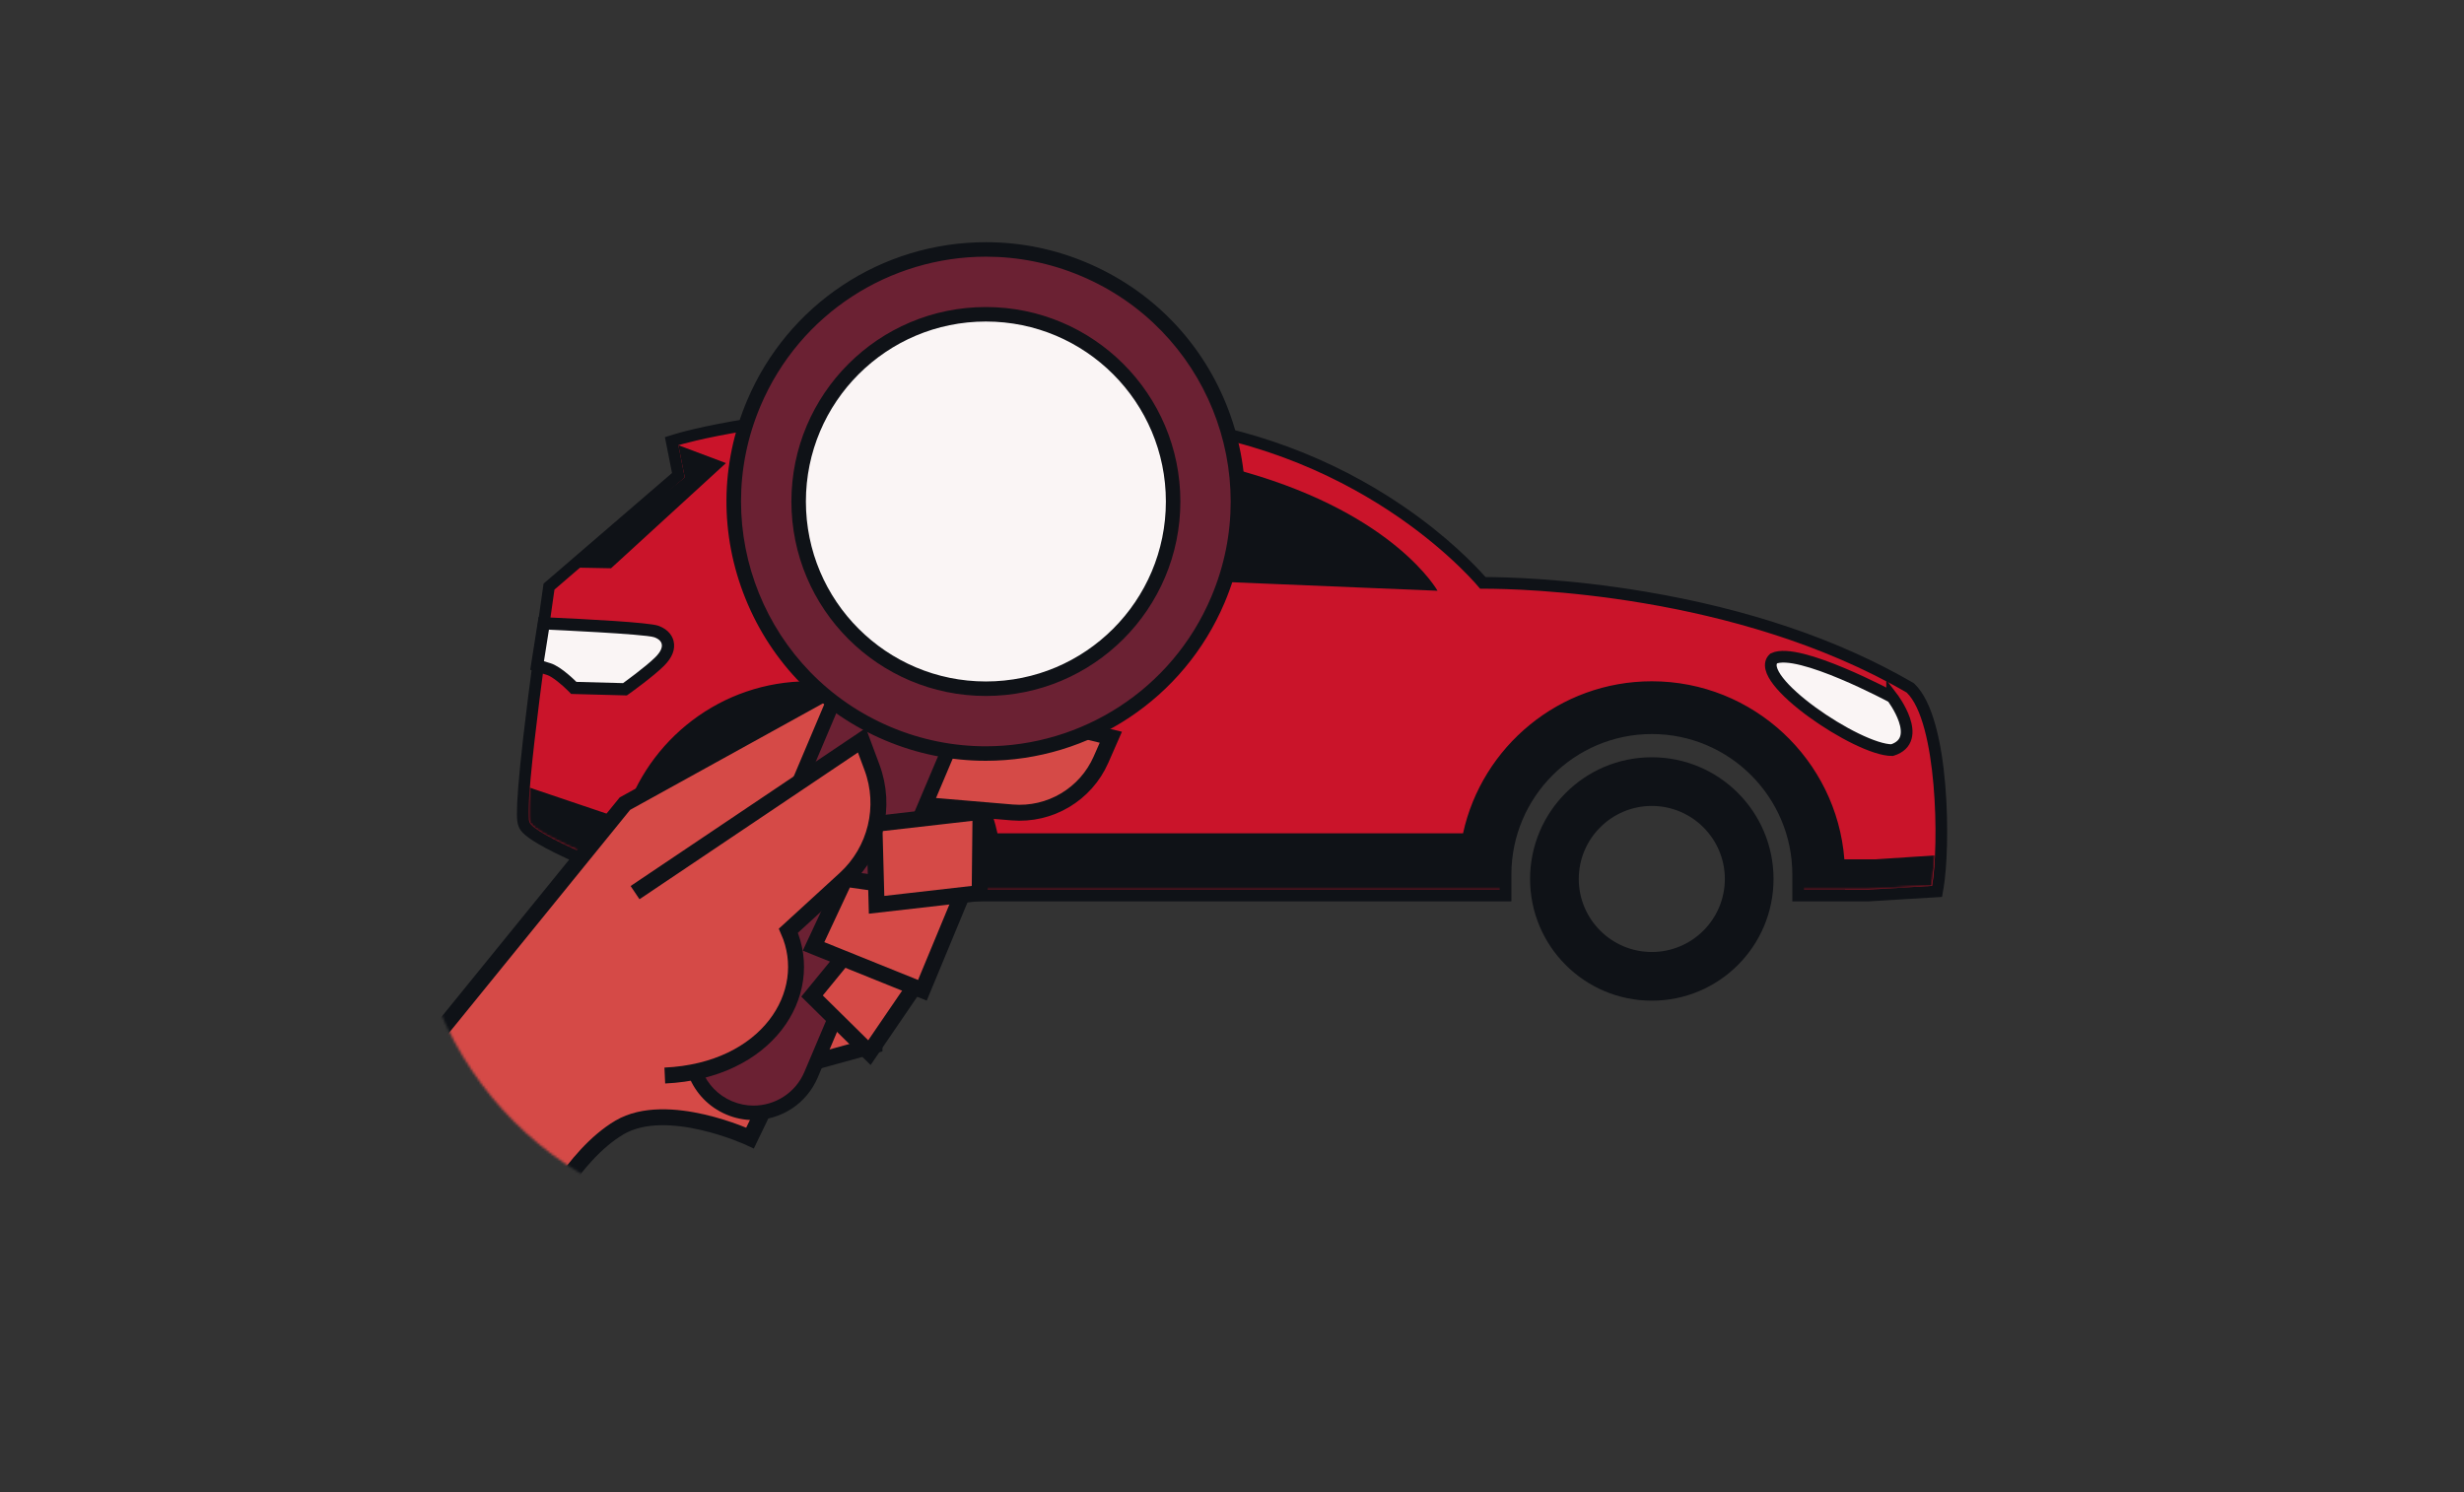
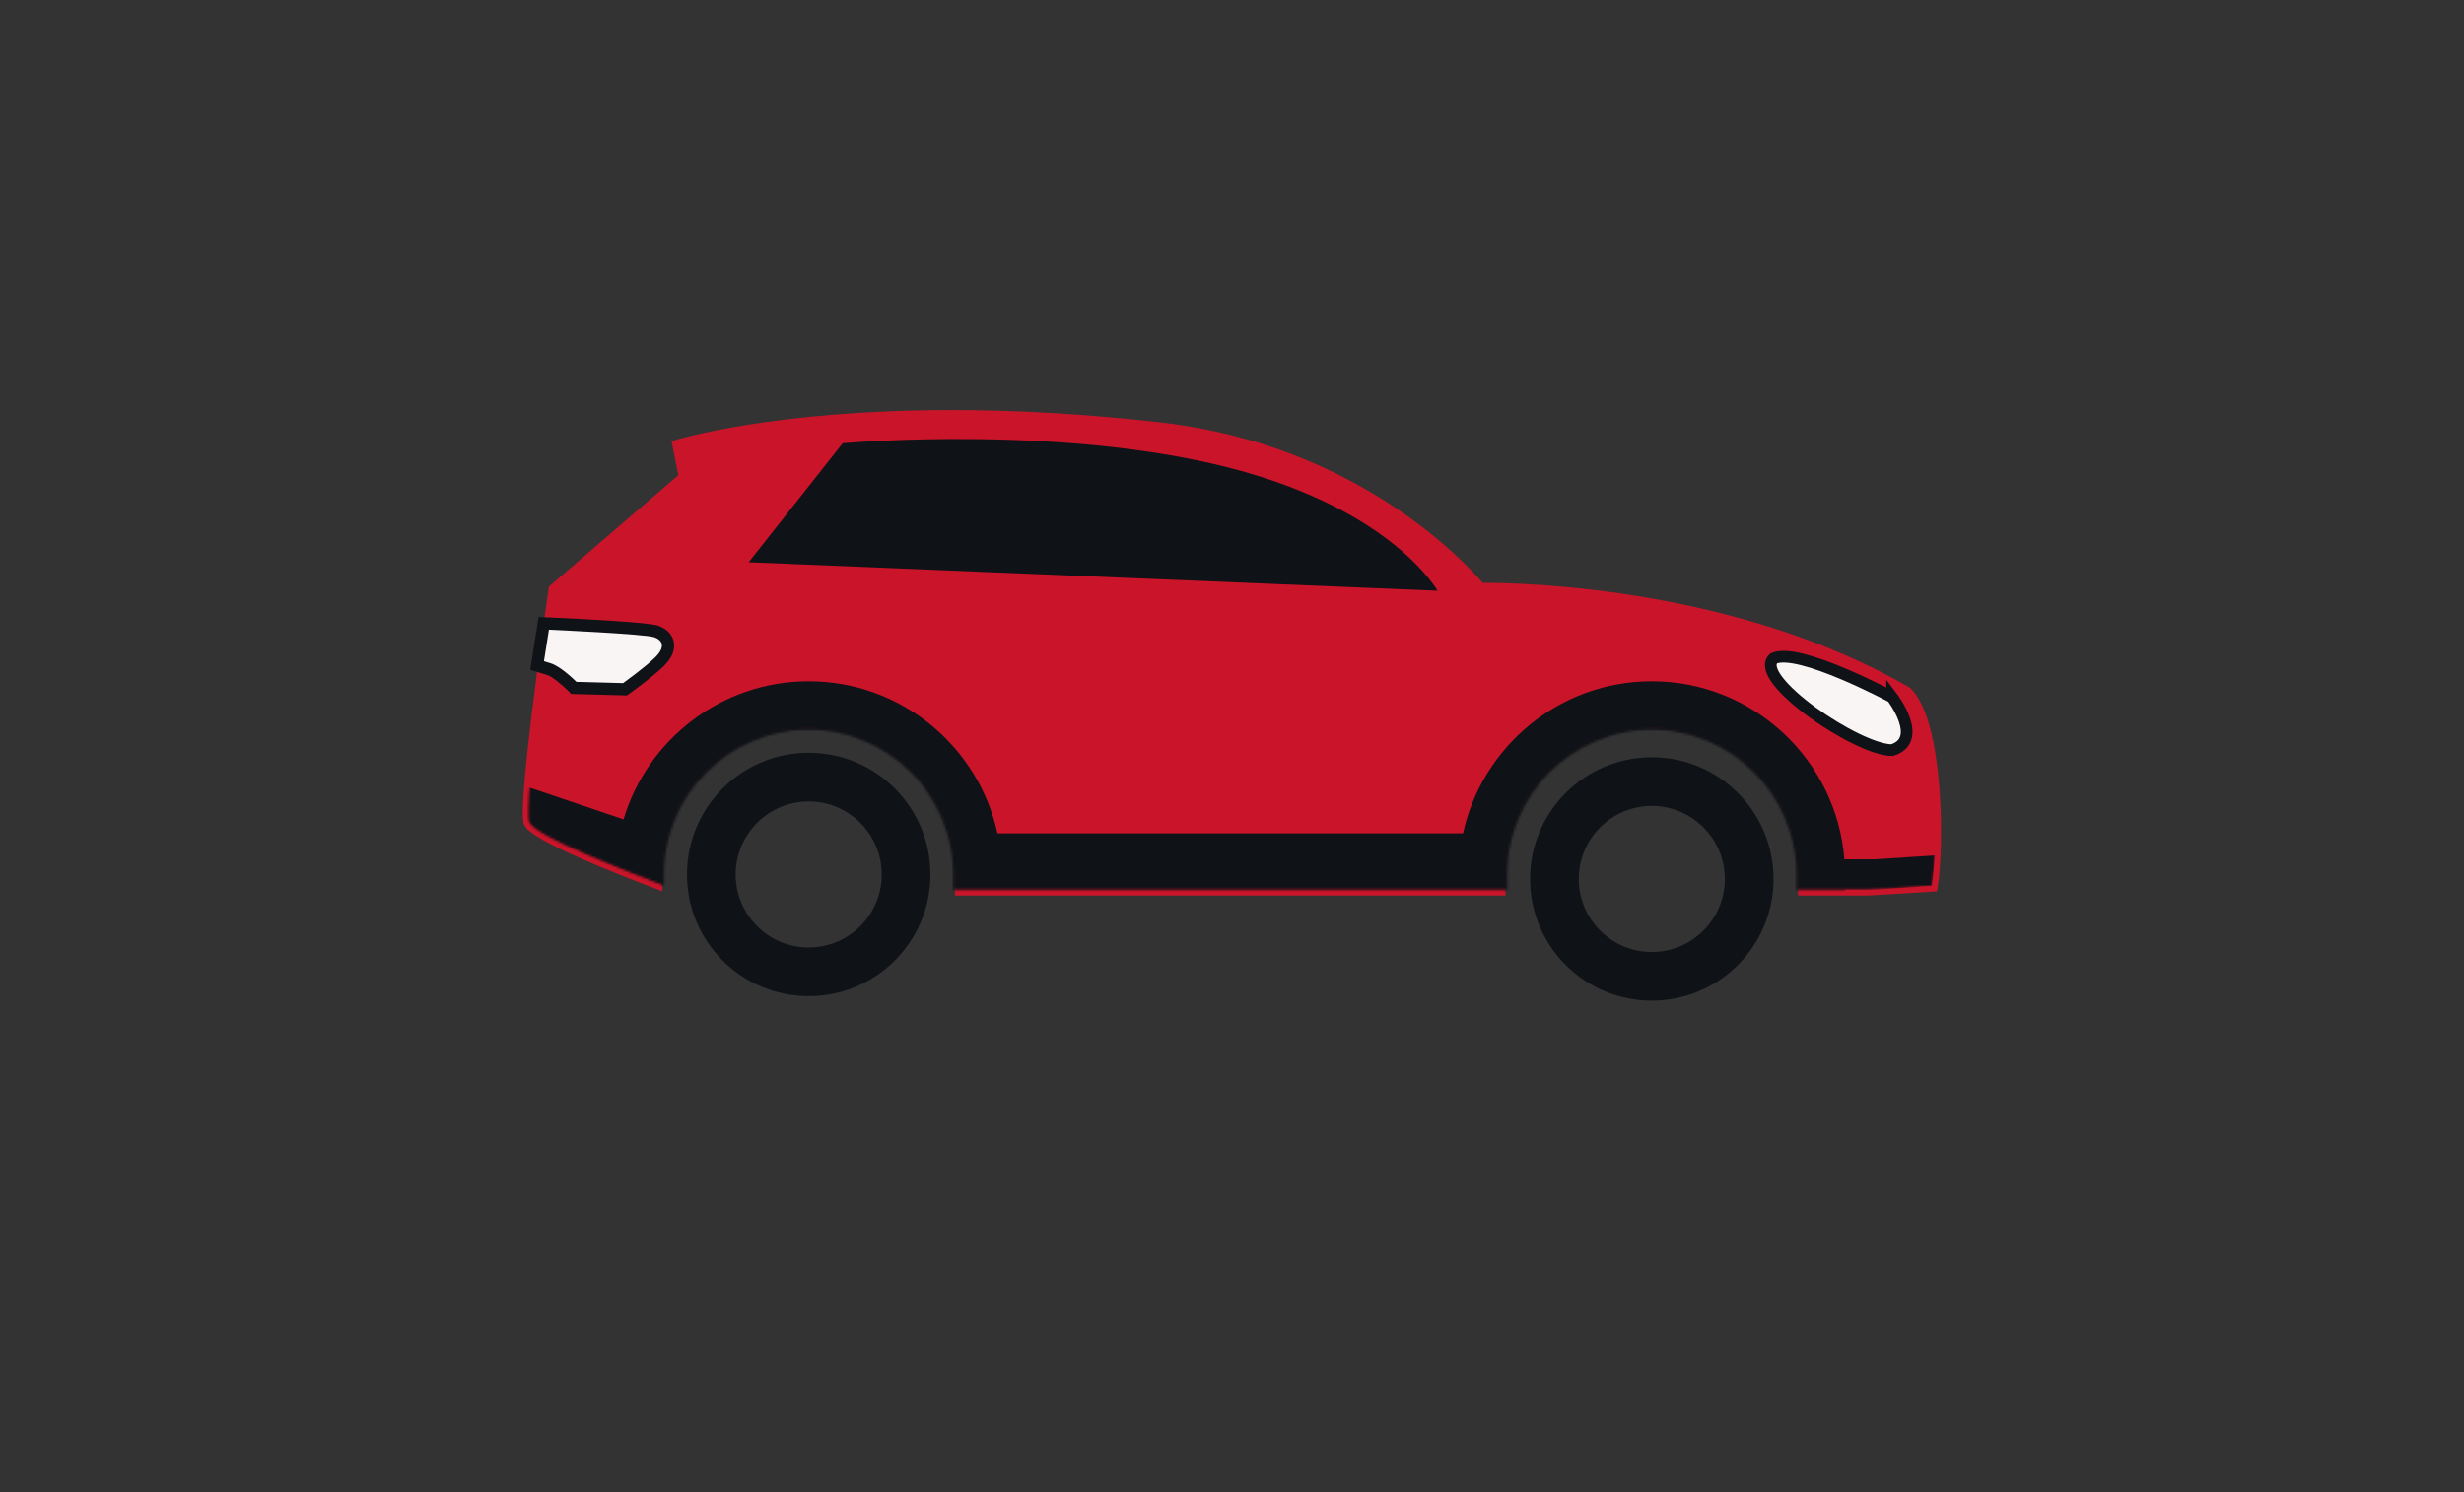
<svg xmlns="http://www.w3.org/2000/svg" width="1032" height="625" viewBox="0 0 1032 625" fill="none">
  <rect x="0" y="0" width="1032" height="625" fill="#333333" stroke="none" />
  <path fill-rule="evenodd" clip-rule="evenodd" d="M753.1 375.12V366.3C753.1 332.51 725.61 305.02 691.82 305.02C658.03 305.02 630.54 332.51 630.54 366.3V375.12H399.98V366.3C399.98 332.51 372.49 305.02 338.7 305.02C304.91 305.02 277.42 332.51 277.42 366.3V373.34L274.11 372.08C222.13 352.35 220.09 346.96 219.42 345.19C216.65 337.85 227.56 261.8 229.77 246.63L229.9 245.73L284.09 199.06L281.27 184.8L283.37 184.15C283.77 184.03 324.43 171.75 398.48 171.75C426.57 171.75 456.12 173.5 486.32 176.96C568.04 186.32 613.4 235.27 621.02 244.16C621.24 244.16 621.5 244.16 621.78 244.16C638.88 244.16 727.85 246.27 799.75 287.98L800.01 288.13L800.22 288.34C814.46 302.13 814.23 356.1 811.56 371.47L811.23 373.38L782.36 375.12H753.06H753.1Z" fill="#CA142A" />
-   <path d="M398.51 174.19C423.78 174.19 453.04 175.6 486.08 179.39C574.02 189.46 619.9 246.61 619.94 246.62C619.94 246.62 620.59 246.61 621.83 246.61C635.96 246.61 726.51 248.3 798.58 290.1C811.36 302.47 812.2 353.86 809.21 371.06L782.34 372.68H755.55V366.31C755.55 331.12 727.02 302.59 691.83 302.59C656.64 302.59 628.11 331.12 628.11 366.31V372.68H402.44V366.31C402.44 331.12 373.91 302.59 338.72 302.59C303.53 302.59 275 331.12 275 366.31V369.81C259.09 363.77 223.81 349.85 221.73 344.34C219.04 337.22 232.22 246.99 232.22 246.99L286.8 199.98L284.13 186.49C284.13 186.49 323.98 174.2 398.52 174.2M398.52 169.31C324.1 169.31 284.35 181.31 282.69 181.82L278.48 183.12L279.34 187.44L281.46 198.14L229.04 243.29L227.66 244.48L227.4 246.29C227.37 246.52 224.07 269.16 221.14 292.39C215.07 340.49 216.45 344.12 217.18 346.07C218.18 348.73 220.27 354.26 273.29 374.38L279.91 376.89V366.31C279.91 333.87 306.3 307.48 338.74 307.48C371.18 307.48 397.57 333.87 397.57 366.31V377.57H633.02V366.31C633.02 333.87 659.41 307.48 691.85 307.48C724.29 307.48 750.68 333.87 750.68 366.31V377.57H782.65L809.52 375.94L813.38 375.71L814.04 371.9C816.85 355.7 817.08 301.2 801.99 286.59L801.56 286.17L801.04 285.87C770.16 267.96 732.57 255.17 689.3 247.86C656.12 242.25 629.94 241.74 622.18 241.72C617.9 236.87 606.33 224.72 587.47 211.87C557.71 191.59 522.85 178.68 486.65 174.53C456.36 171.06 426.71 169.3 398.53 169.3L398.52 169.31Z" fill="#0F1217" />
  <path fill-rule="evenodd" clip-rule="evenodd" d="M240.32 288.16L239.6 287.43C237.96 285.77 233.03 281.26 229.88 280.29L224.96 278.78L227.76 261.11L230.04 261.21C236.83 261.52 270.9 263.11 274.86 264.52C278.21 265.71 279.31 267.72 279.64 269.19C280.2 271.64 279.08 274.28 276.33 277.05C272.19 281.22 262.84 287.94 262.44 288.23L261.74 288.73L240.31 288.16H240.32Z" fill="#FAF5F5" />
  <path d="M229.92 263.76C229.92 263.76 270.2 265.58 274 266.93C277.8 268.28 278.56 271.19 274.52 275.25C270.48 279.32 260.95 286.15 260.95 286.15L241.41 285.63C241.41 285.63 235.09 279.21 230.62 277.84L227.82 276.98L229.91 263.76M225.57 258.44L224.86 262.96L222.77 276.18L222.08 280.57L226.32 281.87L229.12 282.73C231.31 283.4 235.57 287 237.77 289.22L239.22 290.68L241.28 290.74L260.82 291.26L262.54 291.31L263.94 290.31C264.34 290.02 273.87 283.18 278.16 278.86C281.57 275.43 282.91 271.99 282.14 268.63C281.75 266.91 280.39 263.78 275.72 262.11C271.78 260.71 245.48 259.34 230.15 258.65L225.58 258.44H225.57Z" fill="#0F1217" />
  <path fill-rule="evenodd" clip-rule="evenodd" d="M352.94 185.67C352.94 185.67 449.11 177.02 521.65 197.78C584.46 215.75 602.08 247.46 602.08 247.46L313.57 235.51L352.94 185.67Z" fill="#0F1217" />
  <path d="M338.71 335.72C355.57 335.72 369.3 349.44 369.3 366.31C369.3 383.18 355.58 396.9 338.71 396.9C321.84 396.9 308.12 383.18 308.12 366.31C308.12 349.44 321.84 335.72 338.71 335.72ZM338.71 315.33C310.56 315.33 287.73 338.15 287.73 366.31C287.73 394.47 310.55 417.29 338.71 417.29C366.87 417.29 389.69 394.47 389.69 366.31C389.69 338.15 366.87 315.33 338.71 315.33Z" fill="#0F1217" />
  <path d="M691.83 337.6C708.69 337.6 722.42 351.32 722.42 368.19C722.42 385.06 708.7 398.78 691.83 398.78C674.96 398.78 661.24 385.06 661.24 368.19C661.24 351.32 674.96 337.6 691.83 337.6ZM691.83 317.21C663.68 317.21 640.85 340.03 640.85 368.19C640.85 396.35 663.67 419.17 691.83 419.17C719.99 419.17 742.81 396.35 742.81 368.19C742.81 340.03 719.99 317.21 691.83 317.21Z" fill="#0F1217" />
-   <path fill-rule="evenodd" clip-rule="evenodd" d="M286.79 199.98L239.83 237.74L255.92 238.04L304.05 193.98L284.12 186.49L286.79 199.98Z" fill="#0F1217" />
  <path fill-rule="evenodd" clip-rule="evenodd" d="M792.48 292.02C792.48 292.02 753.2 270.93 742.86 275.83C733.88 284.28 778.07 314.32 792.48 314.22C806.18 309.89 792.48 292.01 792.48 292.01V292.02Z" fill="#FAF5F5" stroke="#0F1217" stroke-width="4.89" stroke-miterlimit="10" />
  <mask id="mask0_285_236" style="mask-type:luminance" maskUnits="userSpaceOnUse" x="221" y="174" width="590" height="199">
    <path d="M798.57 290.09C720.18 244.62 619.93 246.61 619.93 246.61C619.9 246.61 574.01 189.45 486.07 179.38C355.58 164.44 284.12 186.47 284.12 186.47L286.79 199.96L232.21 246.97C232.21 246.97 219.04 337.2 221.72 344.32C223.95 350.23 264.46 365.85 278.17 370.99V366.29C278.17 332.86 305.27 305.76 338.7 305.76C372.13 305.76 399.23 332.86 399.23 366.29V372.66H631.27V366.29C631.27 332.86 658.37 305.76 691.8 305.76C725.23 305.76 752.33 332.86 752.33 366.29V372.66H782.3L809.17 371.04C812.16 353.84 811.31 302.45 798.54 290.08L798.57 290.09Z" fill="white" />
  </mask>
  <g mask="url(#mask0_285_236)">
    <path d="M785.74 359.96H772.48C769.23 318.3 734.31 285.38 691.83 285.38C653.13 285.38 620.7 312.7 612.77 349.06H417.77C409.84 312.7 377.42 285.38 338.71 285.38C302.11 285.38 271.12 309.81 261.16 343.22L220.62 329.52C220.62 329.52 220.64 339.97 220.98 345.74C221.2 349.52 242.89 358.13 257.86 363.63C257.83 364.52 257.79 365.4 257.79 366.29V392.3H419.64V374.31H610.9V396.66H772.75V372.66H785.74L809.2 371.04L810.42 358.32L785.74 359.94V359.96Z" fill="#0F1217" />
  </g>
  <mask id="mask1_285_236" style="mask-type:luminance" maskUnits="userSpaceOnUse" x="173" y="93" width="358" height="419">
-     <path d="M460.74 368.12H524.13C524.13 368.12 540.04 156.98 522.95 131.63C476.56 62.82 295.8 107.52 295.8 107.52L265.97 224.32C265.97 224.32 173.15 288.7 173.15 368.11C173.15 447.52 237.53 511.9 316.94 511.9C396.35 511.9 460.73 447.52 460.73 368.11L460.74 368.12Z" fill="white" />
-   </mask>
+     </mask>
  <g mask="url(#mask1_285_236)">
    <path d="M163.99 457L261.73 336.64L358.95 282.93L465.25 308.82L461.12 318.22C454.72 332.78 439.76 341.66 423.91 340.32L365.13 335.34L366.24 437.88L327.75 448.49L314.15 476.7C314.15 476.7 279.43 460.53 259.45 472.29C239.47 484.05 225.39 513.79 225.39 513.79L163.99 457.01V457Z" fill="#D54A47" stroke="#0F1217" stroke-width="6.67" stroke-miterlimit="10" />
    <path d="M315.61 466.15C312.1 466.15 308.67 465.45 305.42 464.07C298.98 461.35 293.99 456.28 291.36 449.8C288.73 443.32 288.79 436.21 291.51 429.77L355.71 278.08L403.92 298.48L339.72 450.17C335.61 459.88 326.15 466.15 315.61 466.15Z" fill="#6B2133" />
    <path d="M357.33 282.06L399.94 300.1L336.92 448.99C333.19 457.81 324.62 463.12 315.6 463.12C312.59 463.12 309.54 462.53 306.59 461.28C294.82 456.3 289.32 442.72 294.3 430.95L357.32 282.06M354.09 274.1L351.72 279.69L288.7 428.58C282.42 443.41 289.38 460.59 304.21 466.86C307.84 468.4 311.67 469.18 315.58 469.18C327.34 469.18 337.9 462.18 342.49 451.35L405.51 302.46L407.88 296.87L402.29 294.5L359.68 276.46L354.09 274.09V274.1Z" fill="#0F1217" />
    <path d="M412.87 315.66C398.73 315.66 384.9 312.84 371.77 307.28C345.8 296.29 325.67 275.85 315.08 249.72C304.49 223.59 304.71 194.9 315.7 168.93C332.27 129.78 370.44 104.49 412.96 104.49C427.1 104.49 440.93 107.31 454.06 112.86C507.66 135.55 532.81 197.61 510.13 251.21C493.56 290.36 455.39 315.65 412.88 315.65L412.87 315.66Z" fill="#6B2133" />
    <path d="M412.96 107.52C426.28 107.52 439.83 110.13 452.87 115.65C505.01 137.72 529.39 197.88 507.32 250.02C490.77 289.12 452.81 312.61 412.86 312.61C399.54 312.61 385.99 310 372.95 304.48C320.81 282.41 296.43 222.25 318.5 170.11C335.05 131.01 373.01 107.52 412.96 107.52ZM412.96 101.45C369.23 101.45 329.95 127.47 312.91 167.74C301.6 194.45 301.38 223.97 312.27 250.85C323.16 277.73 343.87 298.76 370.59 310.07C384.1 315.79 398.32 318.68 412.87 318.68C456.6 318.68 495.88 292.66 512.92 252.39C524.23 225.68 524.45 196.16 513.56 169.28C502.67 142.4 481.96 121.37 455.24 110.06C441.73 104.34 427.51 101.45 412.96 101.45Z" fill="#0F1217" />
    <path d="M412.92 288.49C456.23 288.49 491.34 253.38 491.34 210.07C491.34 166.76 456.23 131.65 412.92 131.65C369.61 131.65 334.5 166.76 334.5 210.07C334.5 253.38 369.61 288.49 412.92 288.49Z" fill="#FAF5F5" stroke="#0F1217" stroke-width="6.07" stroke-miterlimit="10" />
    <path d="M387.82 406.26L364.14 440.94L340.11 417.23L358.82 394.37L387.82 406.26Z" fill="#D54A47" stroke="#0F1217" stroke-width="6.67" stroke-miterlimit="10" />
    <path d="M402.82 375.07L386.33 414.82L340.74 396.43L353.97 368.12L402.82 375.07Z" fill="#D54A47" stroke="#0F1217" stroke-width="6.67" stroke-miterlimit="10" />
    <path d="M410.31 374.08L410.67 340.09L366.23 345.17L367.14 379.01L410.31 374.08Z" fill="#D54A47" stroke="#0F1217" stroke-width="6.67" stroke-miterlimit="10" />
    <path d="M265.98 373.91L360.98 310.07L365.21 321.43C371.32 337.83 366.87 356.3 353.96 368.12L330.2 389.87C341.82 416.28 321.31 448.59 278.44 450.53L265.97 373.91H265.98Z" fill="#D54A47" />
-     <path d="M265.98 373.91L360.98 310.07L365.21 321.43C371.32 337.83 366.87 356.3 353.96 368.12L330.2 389.87C341.82 416.28 321.31 448.59 278.44 450.53" stroke="#0F1217" stroke-width="6.67" stroke-miterlimit="10" />
  </g>
</svg>